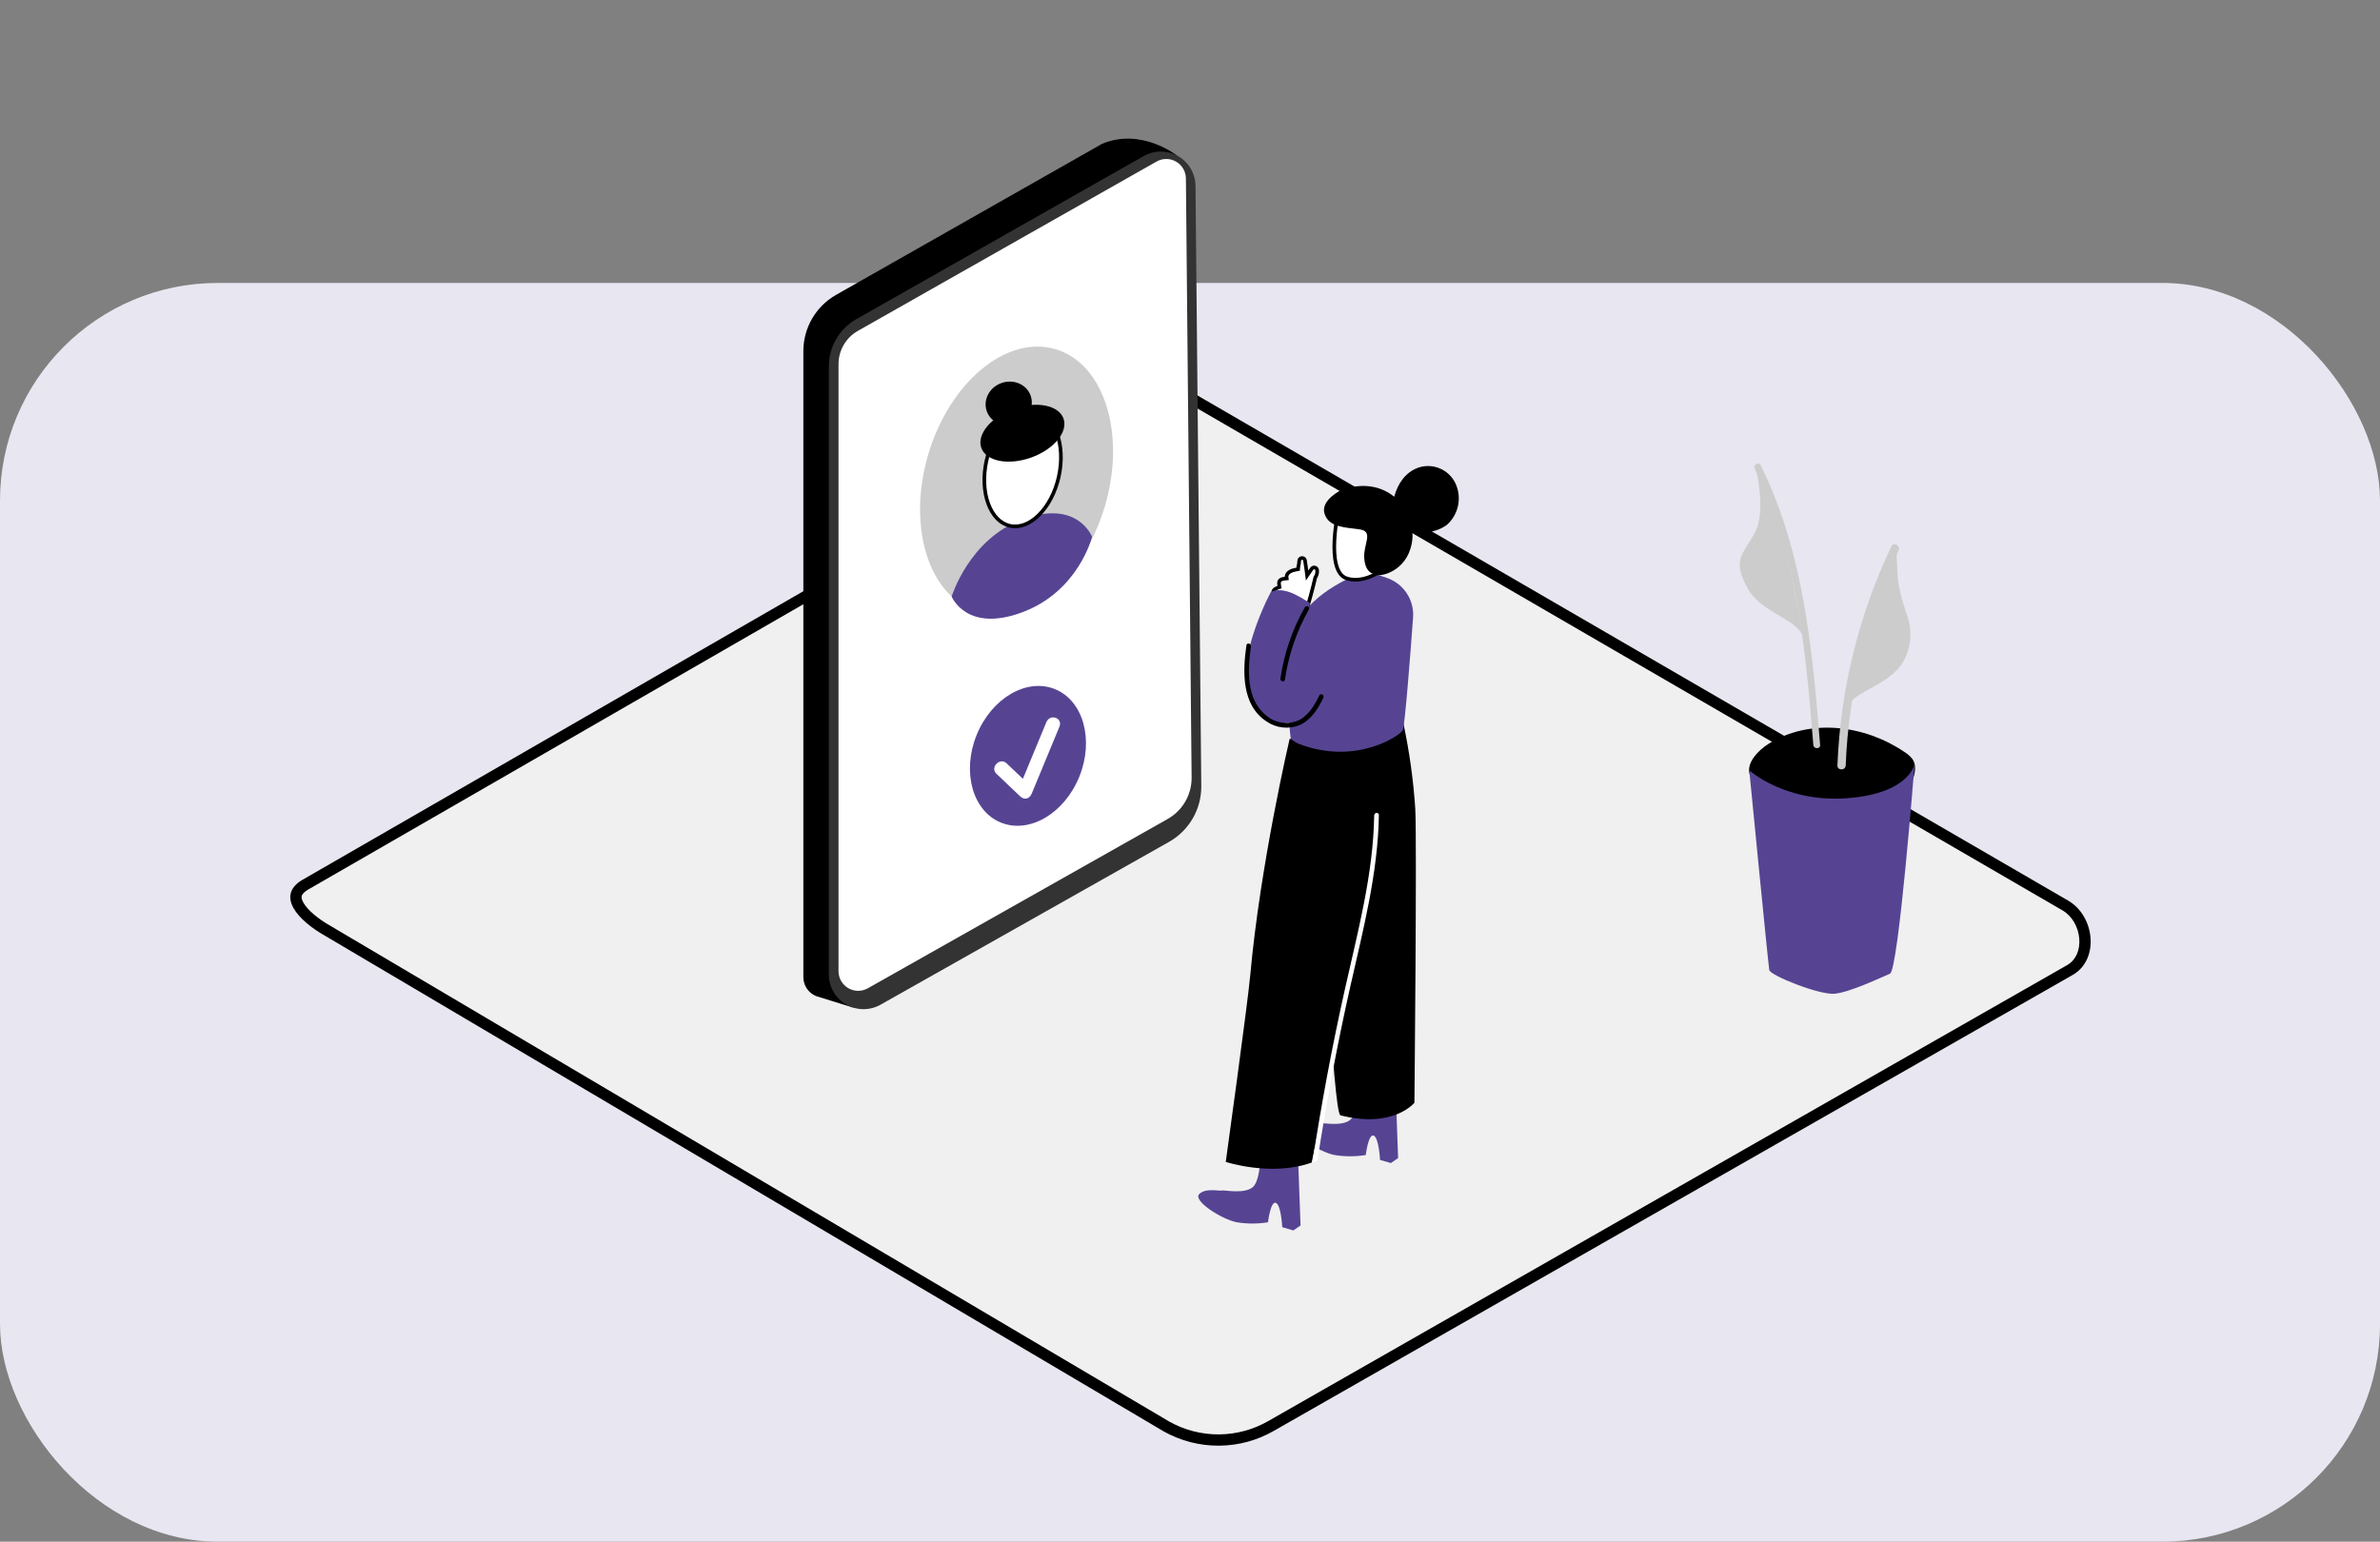
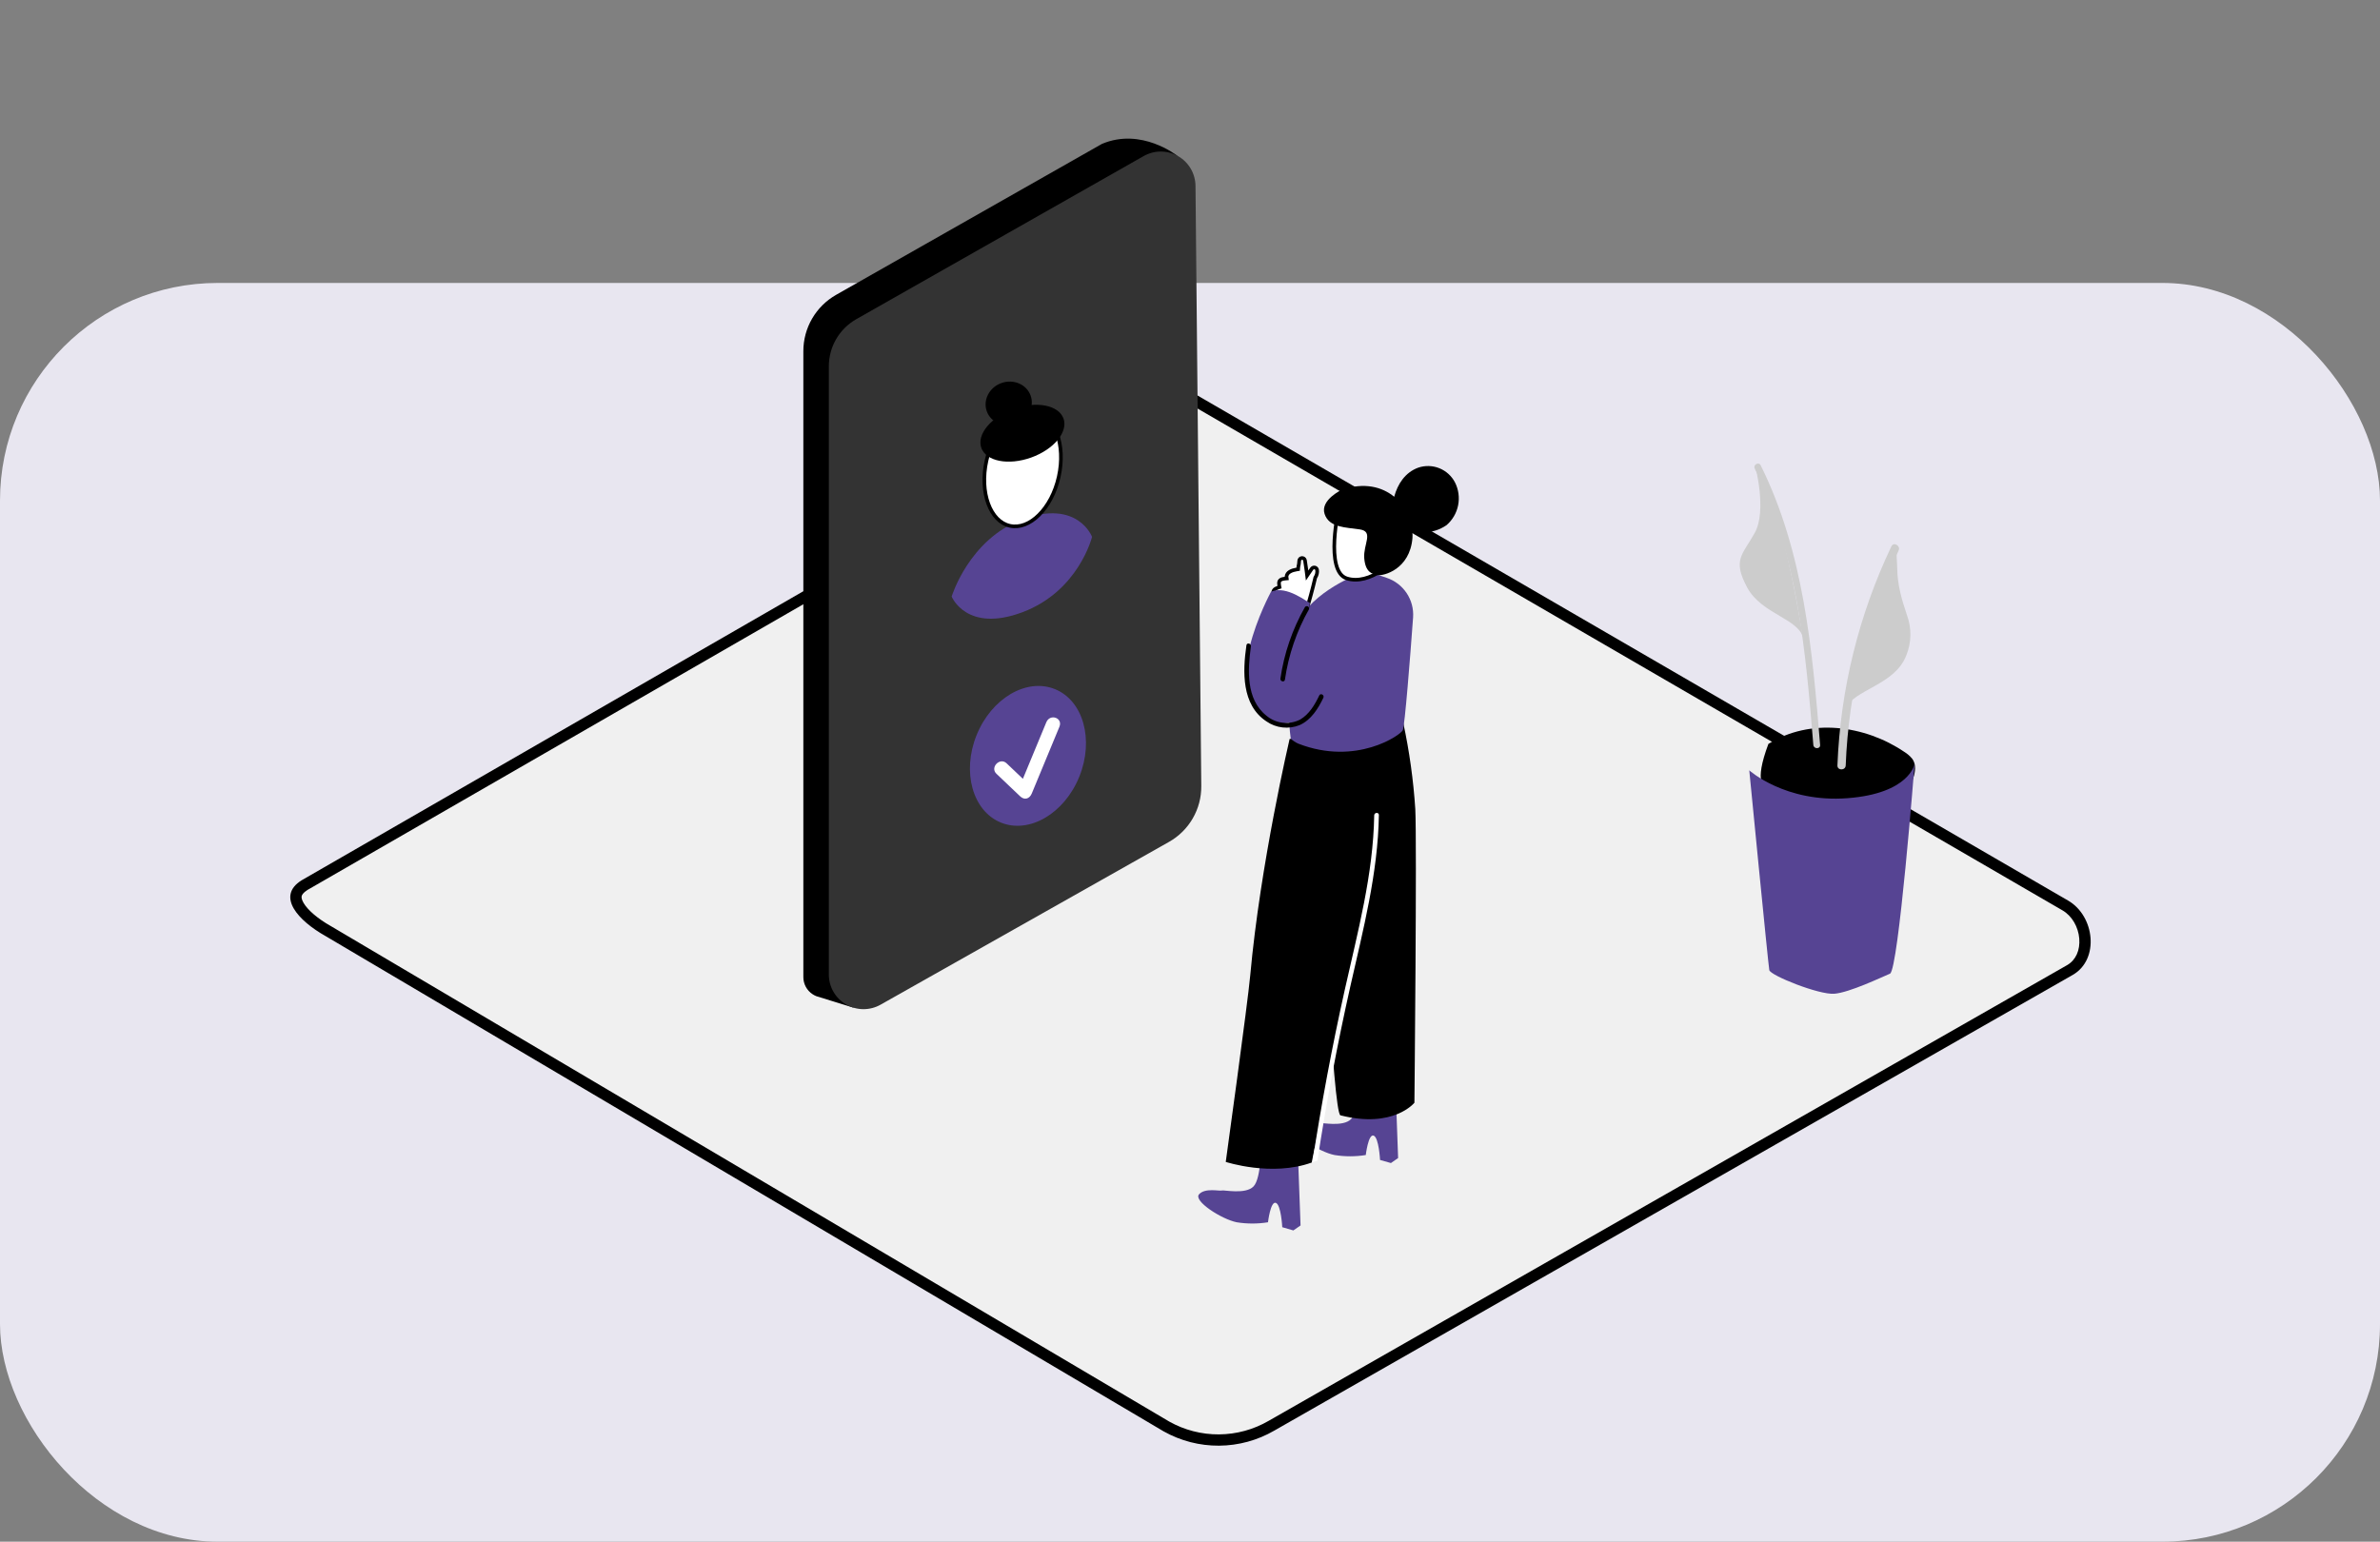
<svg xmlns="http://www.w3.org/2000/svg" width="656" height="425" viewBox="0 0 656 425" fill="none">
  <rect x="0" y="0" width="656" height="425" fill="#808080" stroke="none" />
  <g clip-path="url(#clip0_46_1074)">
    <rect y="78" width="656" height="347" rx="60" fill="#E8E6F0" />
  </g>
  <path d="M320.737 394.59L89.665 258.012C82.299 253.862 75.991 247.099 83.16 242.659L315.114 108.995C318.6 106.838 323.881 105.427 327.419 107.481L570.028 248.26C577.394 252.534 578.712 264.464 571.346 268.738L351.25 394.372C346.624 397.062 341.375 398.497 336.023 398.535C330.671 398.573 325.402 397.213 320.737 394.59Z" fill="#F0F0F0" />
  <path fill-rule="evenodd" clip-rule="evenodd" d="M89.665 258.012L320.737 394.59C325.402 397.213 330.671 398.573 336.023 398.535C341.375 398.497 346.624 397.062 351.25 394.372L571.346 268.738C578.712 264.464 577.394 252.534 570.028 248.26L327.419 107.481C323.881 105.427 318.6 106.838 315.114 108.995L83.16 242.659C75.991 247.099 82.299 253.862 89.665 258.012ZM84.76 245.329L316.711 111.667L316.753 111.641C318.189 110.752 320.002 110.021 321.758 109.729C323.544 109.431 324.935 109.637 325.856 110.172L568.466 250.952C571.133 252.5 572.849 255.553 573.109 258.751C573.367 261.921 572.181 264.65 569.792 266.041C569.789 266.043 569.786 266.044 569.783 266.046L349.697 391.676L349.686 391.682C345.528 394.099 340.81 395.389 336.001 395.423C331.202 395.457 326.477 394.241 322.292 391.893L91.222 255.316L91.193 255.3C87.674 253.318 84.839 250.927 83.655 248.884C83.096 247.918 83.082 247.342 83.151 247.039C83.212 246.771 83.467 246.139 84.76 245.329Z" fill="black" />
  <path d="M303.723 39.671L230.475 81.269C227.723 82.828 225.435 85.091 223.845 87.825C222.256 90.559 221.422 93.667 221.428 96.829V269.331C221.422 270.274 221.653 271.202 222.099 272.032C222.544 272.862 223.191 273.567 223.98 274.083C224.306 274.3 224.653 274.48 225.018 274.622L235.268 277.796C235.268 277.112 234.335 276.852 240.995 275.846L235.87 274.186C229.406 274.549 235.932 273.097 235.953 273.097C236.14 272.464 229.894 273.315 230.278 272.765C231.016 271.641 232.113 270.8 233.39 270.379C234.443 270.092 235.559 270.135 236.586 270.504L313.589 227.028C316.767 225.234 319.406 222.621 321.231 219.461C323.056 216.301 324 212.71 323.964 209.061L324.452 42.918C324.452 42.918 314.606 35.055 303.723 39.671Z" fill="black" />
  <path d="M322.19 232.1L242.707 276.966C241.255 277.786 239.613 278.212 237.945 278.201C236.277 278.19 234.641 277.743 233.199 276.904C231.758 276.064 230.561 274.863 229.728 273.418C228.895 271.972 228.455 270.335 228.452 268.667V100.988C228.452 98.347 229.151 95.752 230.48 93.469C231.808 91.186 233.718 89.296 236.015 87.99L315.239 43.021C316.686 42.199 318.322 41.769 319.986 41.773C321.65 41.778 323.284 42.217 324.727 43.047C326.169 43.877 327.369 45.069 328.209 46.506C329.049 47.942 329.499 49.573 329.515 51.237L331.113 216.685C331.141 219.818 330.329 222.901 328.759 225.612C327.19 228.324 324.921 230.564 322.19 232.1Z" fill="#333333" />
-   <path d="M321.858 225.762L239.201 272.443C238.376 272.909 237.444 273.151 236.497 273.145C235.549 273.138 234.621 272.883 233.803 272.406C232.985 271.928 232.307 271.244 231.836 270.423C231.364 269.601 231.117 268.67 231.118 267.723V100.377C231.119 98.515 231.613 96.687 232.549 95.078C233.486 93.469 234.832 92.137 236.451 91.217L318.777 44.536C319.597 44.07 320.525 43.826 321.468 43.828C322.412 43.831 323.338 44.08 324.156 44.55C324.973 45.021 325.654 45.697 326.13 46.511C326.606 47.326 326.861 48.25 326.869 49.194L328.446 214.351C328.467 216.668 327.867 218.948 326.708 220.955C325.55 222.961 323.875 224.621 321.858 225.762Z" fill="white" />
  <path d="M297.5 214.085C301.6 203.921 298.584 193.123 290.762 189.968C282.94 186.813 273.275 192.495 269.174 202.659C265.073 212.823 268.089 223.62 275.911 226.775C283.733 229.93 293.399 224.249 297.5 214.085Z" fill="#564493" />
  <path d="M274.652 213.314L281.199 219.538C282.361 220.638 283.761 220.264 284.394 218.729L291.999 200.368C293.036 197.878 289.416 196.644 288.399 199.102L280.794 217.464L283.989 216.644L277.443 210.42C275.606 208.677 272.795 211.551 274.652 213.314Z" fill="white" />
-   <path d="M304.502 139.672C310.455 119.71 304.397 100.28 290.973 96.273C277.548 92.266 261.84 105.199 255.887 125.161C249.934 145.123 255.992 164.553 269.416 168.56C282.841 172.567 298.549 159.633 304.502 139.672Z" fill="#CCCCCC" />
  <path d="M262.307 164.452C262.307 164.452 267.078 148.62 281.855 143.149C297.097 137.561 301 148 301 148C301 148 297.33 162.938 281.855 168.759C266.38 174.579 262.307 164.452 262.307 164.452Z" fill="#564493" />
  <path d="M285.372 113.433C288.035 114.026 290.14 116.256 291.341 119.521C292.541 122.779 292.808 127.003 291.829 131.41C290.849 135.818 288.817 139.529 286.35 141.972C283.879 144.419 281.027 145.547 278.364 144.954C275.701 144.362 273.596 142.131 272.394 138.866C271.195 135.608 270.927 131.385 271.907 126.977C272.887 122.57 274.919 118.858 277.386 116.415C279.857 113.968 282.709 112.841 285.372 113.433Z" fill="white" stroke="black" />
  <path d="M293.132 115.376C291.805 111.67 285.659 110.478 279.405 112.715C273.15 114.952 269.154 119.77 270.48 123.476C271.807 127.183 277.952 128.374 284.207 126.137C290.462 123.901 294.458 119.083 293.132 115.376Z" fill="black" />
  <path d="M284.074 109.056C282.963 105.951 279.357 104.401 276.019 105.595C272.682 106.788 270.877 110.273 271.988 113.378C273.099 116.483 276.706 118.032 280.043 116.839C283.381 115.645 285.185 112.161 284.074 109.056Z" fill="black" />
  <path d="M383.382 320.62L385.363 319.24L384.533 296.418H374.49C374.49 296.418 374.625 306.179 372.415 308.482C370.205 310.785 364.198 309.395 363.628 309.613C363.057 309.831 359.063 308.814 357.403 310.702C355.743 312.59 363.628 317.58 367.83 318.41C370.685 318.872 373.596 318.872 376.451 318.41C376.451 318.41 377.146 312.528 378.609 313.057C380.072 313.586 380.383 319.769 380.383 319.769L383.382 320.62Z" fill="#564493" />
  <path d="M386.795 199.332C388.472 207.132 389.575 215.044 390.094 223.004C390.572 232.05 389.856 303.991 389.856 303.991C389.856 303.991 384.129 311.18 369.469 307.466C367.394 306.927 364.281 237.403 364.281 237.403L368.151 205.307" fill="black" />
  <path d="M356.49 339.198L358.471 337.818L357.631 314.996H347.588C347.588 314.996 347.733 324.758 345.513 327.061C343.293 329.363 337.296 327.973 336.725 328.191C336.155 328.409 332.16 327.393 330.5 329.229C328.84 331.065 336.725 336.117 340.875 336.947C343.731 337.409 346.642 337.409 349.497 336.947C349.497 336.947 350.192 331.065 351.655 331.594C353.118 332.123 353.429 338.305 353.429 338.305L356.49 339.198Z" fill="#564493" />
  <path d="M355.452 203.729C355.452 203.729 347.37 238.21 344.6 268.916C343.946 276.281 337.856 320.307 337.856 320.307C337.856 320.307 350.524 324.456 361.542 320.483C361.542 320.483 372.861 264.186 373.391 263.076C373.92 261.966 381.618 225.492 381.753 199.496" fill="black" />
  <path d="M382.251 159.308L376.908 157.492C375.559 157.627 363.669 161.963 358.492 170.117C357.8 172.633 357.304 175.2 357.008 177.793C356.427 181.248 355.971 184.712 355.629 188.167C355.26 191.959 355.177 195.773 355.38 199.578C355.483 201.206 355.546 202.026 355.774 203.644C356.382 204.213 357.084 204.672 357.849 205.003C373.857 211.227 386.11 202.586 386.66 201.289C387.21 199.993 388.683 181.32 389.493 170.169C389.65 167.814 389.026 165.472 387.717 163.508C386.407 161.544 384.486 160.068 382.251 159.308Z" fill="#564493" />
  <path d="M368.975 140.366C369.026 140.123 369.068 139.932 369.098 139.801C373.615 137.244 377.974 139.042 381.222 142.071C382.865 143.603 384.191 145.426 385.059 147.088C385.493 147.919 385.807 148.7 385.991 149.377C386.178 150.063 386.218 150.599 386.148 150.958C385.99 151.774 385.4 152.857 384.443 154.01C383.496 155.152 382.225 156.319 380.769 157.305C377.838 159.291 374.277 160.471 371.152 159.428C369.719 158.95 368.809 157.597 368.294 155.643C367.781 153.697 367.696 151.273 367.82 148.879C367.945 146.492 368.276 144.169 368.577 142.44C368.728 141.577 368.87 140.863 368.975 140.366Z" fill="white" stroke="black" />
  <path d="M401.04 132.992C400.117 131.215 398.589 129.827 396.732 129.079C394.874 128.332 392.811 128.273 390.914 128.915C387.314 130.222 385.228 133.427 384.284 136.944C380.912 134.184 375.984 132.909 369.842 135.014C369.842 135.014 363.856 137.826 365.091 141.653C366.325 145.481 370.942 145.357 374.833 145.948C378.723 146.539 375.715 150.098 376.026 153.884C376.337 157.67 378.101 158.272 379.709 158.542C381.317 158.811 388.58 157.006 389.316 148.344C389.347 147.819 389.347 147.293 389.316 146.768C390.321 146.84 391.33 146.84 392.335 146.768C394.616 146.763 396.842 146.065 398.716 144.765C400.361 143.343 401.483 141.412 401.904 139.278C402.325 137.145 402.021 134.932 401.04 132.992Z" fill="black" />
  <path d="M362.575 159.151L362.528 159.224L362.508 159.308C361.754 162.522 360.854 165.727 359.91 169.026L359.886 169.11L359.892 169.198C359.901 169.336 359.919 169.475 359.934 169.595C359.938 169.621 359.941 169.646 359.944 169.67C359.962 169.814 359.974 169.933 359.974 170.045V170.074L359.977 170.102C359.991 170.227 359.977 170.354 359.935 170.472C359.892 170.59 359.823 170.697 359.732 170.785L359.657 170.858L359.617 170.955C359.571 171.066 359.502 171.166 359.414 171.248C359.327 171.33 359.222 171.393 359.108 171.431C358.994 171.469 358.873 171.482 358.753 171.47C358.634 171.457 358.518 171.419 358.415 171.357L358.23 171.248L358.024 171.307C357.917 171.337 357.805 171.345 357.695 171.329C357.586 171.314 357.48 171.276 357.386 171.218L357.183 171.092L356.957 171.171C356.872 171.2 356.784 171.22 356.694 171.228L356.368 171.257L356.264 171.567C356.222 171.695 356.15 171.811 356.055 171.907C355.96 172.002 355.844 172.074 355.716 172.116C355.588 172.159 355.452 172.172 355.319 172.153C355.185 172.134 355.058 172.085 354.947 172.009L354.841 171.936L354.713 171.923C354.546 171.906 354.387 171.841 354.256 171.735C354.126 171.629 354.03 171.488 353.979 171.328C353.763 170.617 353.567 169.948 353.382 169.27L353.288 168.922L352.928 168.903C352.798 168.895 352.672 168.854 352.564 168.781C352.459 168.711 352.374 168.613 352.318 168.5C351.676 166.995 351.216 165.419 350.946 163.806C350.86 163.213 350.992 162.861 351.193 162.62C351.414 162.356 351.774 162.157 352.262 161.991L352.671 161.852L352.593 161.427C352.553 161.213 352.532 160.996 352.529 160.778C352.529 160.304 352.71 160.038 352.964 159.861C353.248 159.661 353.665 159.549 354.148 159.506L354.669 159.459L354.6 158.95C354.672 158.336 355.013 157.913 355.527 157.6C356.057 157.277 356.745 157.09 357.421 156.98L357.811 156.917L357.839 156.523C357.862 156.204 357.916 155.889 357.999 155.58L358.013 155.532L358.016 155.482C358.023 155.365 358.037 155.252 358.052 155.125C358.055 155.095 358.059 155.063 358.063 155.031C358.08 154.88 358.098 154.71 358.1 154.534C358.122 154.351 358.206 154.181 358.338 154.053C358.475 153.919 358.655 153.839 358.846 153.826C359.037 153.813 359.226 153.868 359.38 153.981C359.53 154.092 359.637 154.25 359.683 154.431C359.846 155.4 359.99 156.372 360.113 157.348L360.278 158.661L361.022 157.567C361.081 157.479 361.146 157.387 361.212 157.292C361.328 157.125 361.45 156.95 361.562 156.778C361.652 156.65 361.777 156.551 361.922 156.492C362.068 156.433 362.229 156.417 362.385 156.447C362.54 156.477 362.683 156.551 362.797 156.661C362.908 156.768 362.986 156.903 363.023 157.051C363.136 157.782 362.977 158.529 362.575 159.151Z" fill="white" stroke="black" />
  <path d="M361.024 166.156C360.609 166.281 354.643 161.167 350.327 163.148C350.327 163.148 334.588 191.893 350.431 198.802C358.305 202.246 363.918 190.648 363.918 190.648L359.187 182.038L361.024 166.156Z" fill="#564493" />
  <path d="M359.685 167.35C356.223 173.442 353.929 180.127 352.921 187.06C352.796 187.869 354.052 188.18 354.166 187.361C355.151 180.531 357.402 173.945 360.806 167.942C360.852 167.798 360.846 167.642 360.789 167.502C360.732 167.362 360.627 167.247 360.494 167.176C360.36 167.105 360.206 167.084 360.058 167.116C359.91 167.148 359.778 167.231 359.685 167.35Z" fill="black" />
  <path d="M363.628 191.718C362.404 194.27 360.868 196.905 358.347 198.368C356.854 199.126 355.17 199.425 353.508 199.225C351.846 199.026 350.28 198.337 349.009 197.247C343.376 192.724 343.915 184.56 344.797 178.181C344.911 177.372 343.656 177.06 343.552 177.88C342.515 185.048 342.162 194.312 349.051 198.855C350.371 199.777 351.9 200.355 353.5 200.536C355.1 200.717 356.719 200.496 358.212 199.893C361.376 198.482 363.317 195.37 364.759 192.361C365.111 191.583 363.981 190.971 363.628 191.718Z" fill="black" />
  <path d="M378.775 224.723C378.516 241.082 374.231 256.881 370.683 272.763C367.134 288.645 364.188 304.413 361.75 320.388L363.119 319.952C365.595 303.825 368.625 287.791 372.208 271.85C375.725 256.29 379.802 240.73 380.062 224.671C380.072 223.883 378.837 223.924 378.775 224.723Z" fill="white" />
-   <path d="M527.719 210.596C527.594 210.066 527.361 209.568 527.034 209.133C526.426 208.399 525.701 207.772 524.887 207.276C514.003 199.901 498.949 197.868 487.422 205.077C484.798 206.727 480.897 210.451 482.442 213.957C483.345 216.032 486.074 217.194 487.972 218.024C494.145 220.741 501.034 222.038 507.685 223.21C510.123 223.625 512.582 224.03 515.051 224.248C516.748 224.409 518.458 224.141 520.025 223.468C521.591 222.796 522.963 221.74 524.015 220.399C525.748 218.2 528.497 213.791 527.719 210.596Z" fill="black" />
+   <path d="M527.719 210.596C527.594 210.066 527.361 209.568 527.034 209.133C526.426 208.399 525.701 207.772 524.887 207.276C514.003 199.901 498.949 197.868 487.422 205.077C483.345 216.032 486.074 217.194 487.972 218.024C494.145 220.741 501.034 222.038 507.685 223.21C510.123 223.625 512.582 224.03 515.051 224.248C516.748 224.409 518.458 224.141 520.025 223.468C521.591 222.796 522.963 221.74 524.015 220.399C525.748 218.2 528.497 213.791 527.719 210.596Z" fill="black" />
  <path d="M482.152 212.361C482.152 212.361 492.081 221.345 509.231 220.038C526.38 218.731 527.719 210.598 527.719 210.598C527.719 210.598 523.278 267.445 520.934 268.42C518.589 269.395 509.822 273.607 505.599 273.949C501.377 274.291 487.962 268.907 487.671 267.434C487.381 265.961 482.152 212.361 482.152 212.361Z" fill="#564493" />
  <path d="M485.285 128.251C484.756 127.214 483.138 128.116 483.667 129.185C495.401 152.847 497.694 179.486 499.81 205.358C499.904 206.541 501.781 206.551 501.678 205.358C499.54 179.082 497.175 152.193 485.285 128.251Z" fill="#CCCCCC" />
  <path d="M483.781 128.449C483.781 128.449 487.059 140.721 483.677 146.862C480.295 153.003 477.452 154.228 481.54 161.894C485.628 169.56 496.397 170.556 497.102 176.417C497.808 182.278 491.925 138.875 483.781 128.449Z" fill="#CCCCCC" />
  <path d="M521.328 150.605C512.325 169.524 507.264 190.075 506.45 211.01C506.398 212.463 508.681 212.463 508.733 211.01C509.531 190.472 514.494 170.31 523.32 151.746C523.922 150.439 521.95 149.298 521.328 150.605Z" fill="#CCCCCC" />
  <path d="M522.926 156.601C522.926 155.366 522.656 152.949 522.78 150.781C522.355 151.061 521.919 151.331 521.473 151.601C517.002 162.431 510.351 187.908 508.359 195.699C511.067 189.858 522.179 189.06 525.436 180.667C526.876 177.13 526.943 173.183 525.623 169.599C524.14 165.19 522.988 161.238 522.926 156.601Z" fill="#CCCCCC" />
  <defs>
    <clipPath id="clip0_46_1074">
      <rect y="78" width="656" height="347" rx="60" fill="white" />
    </clipPath>
  </defs>
</svg>